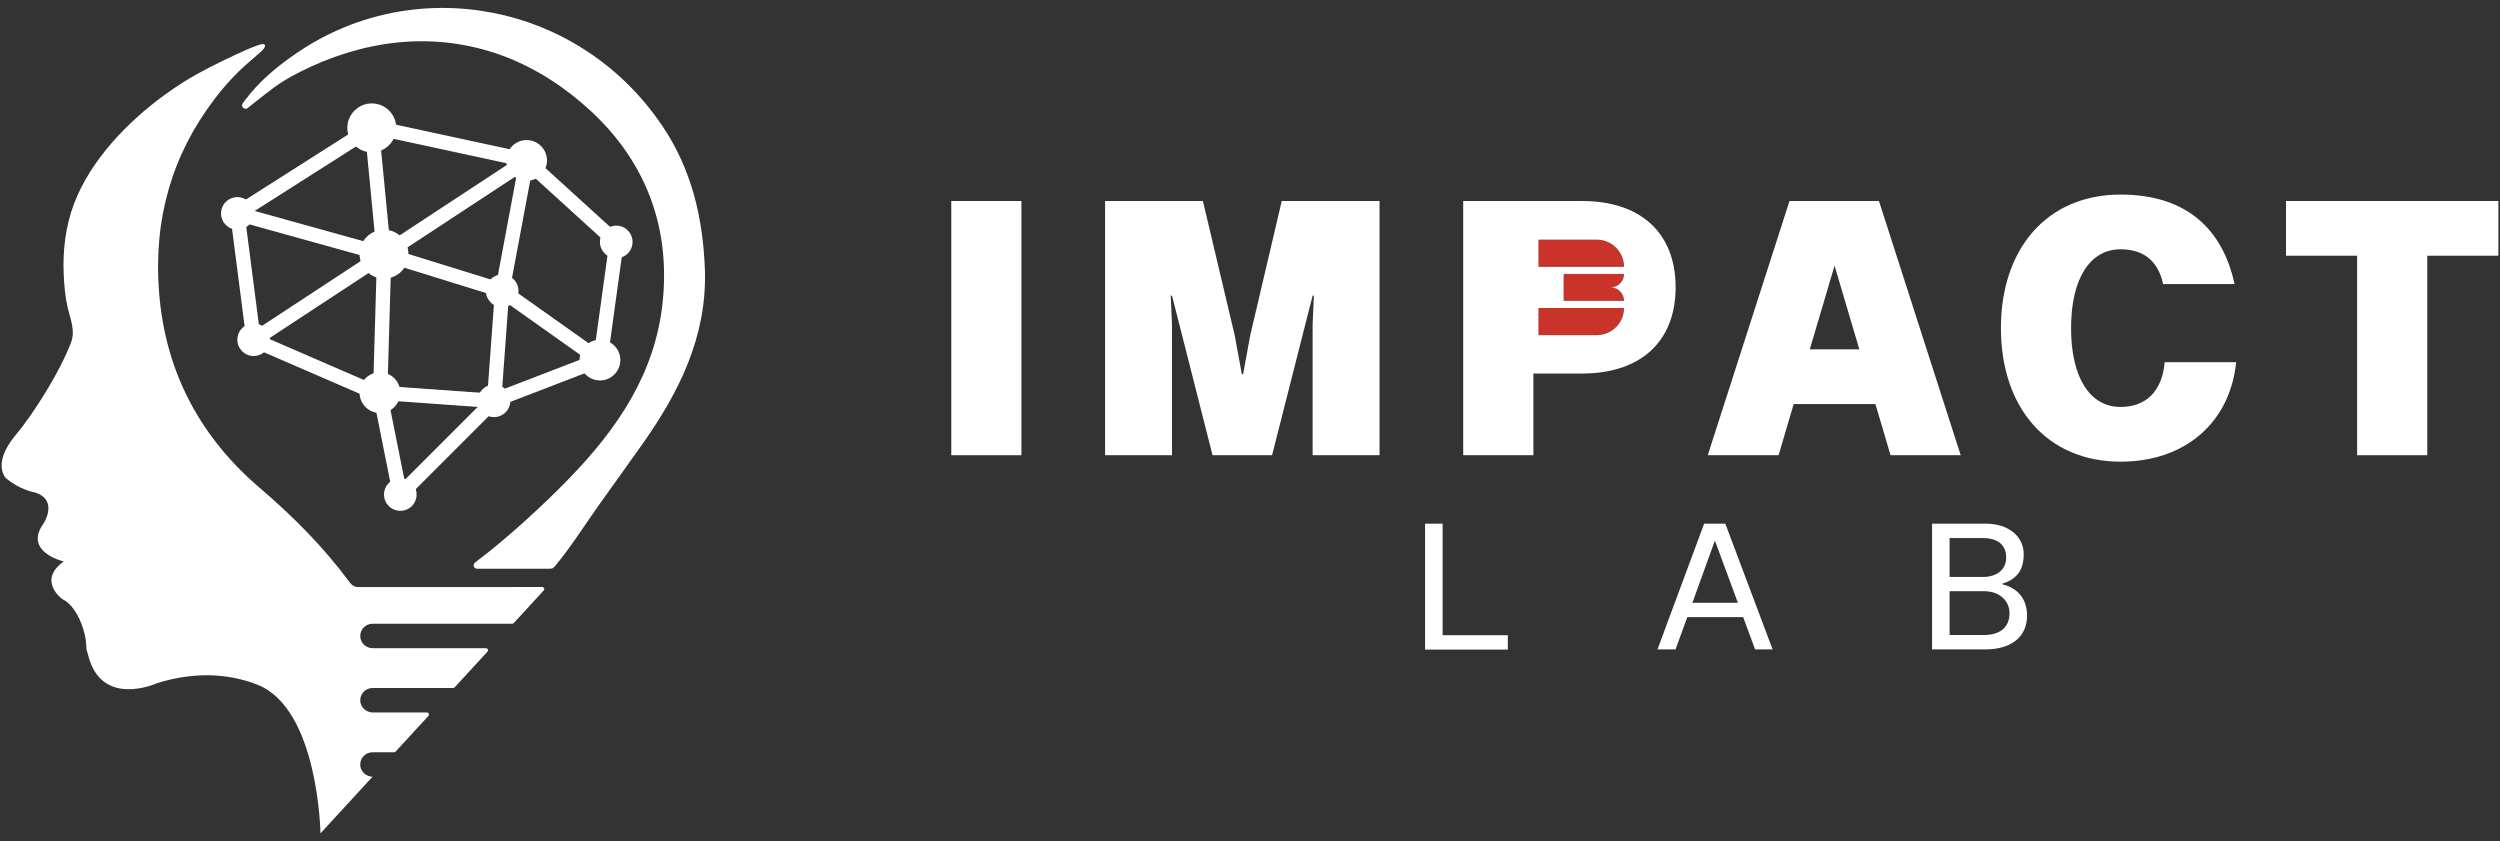
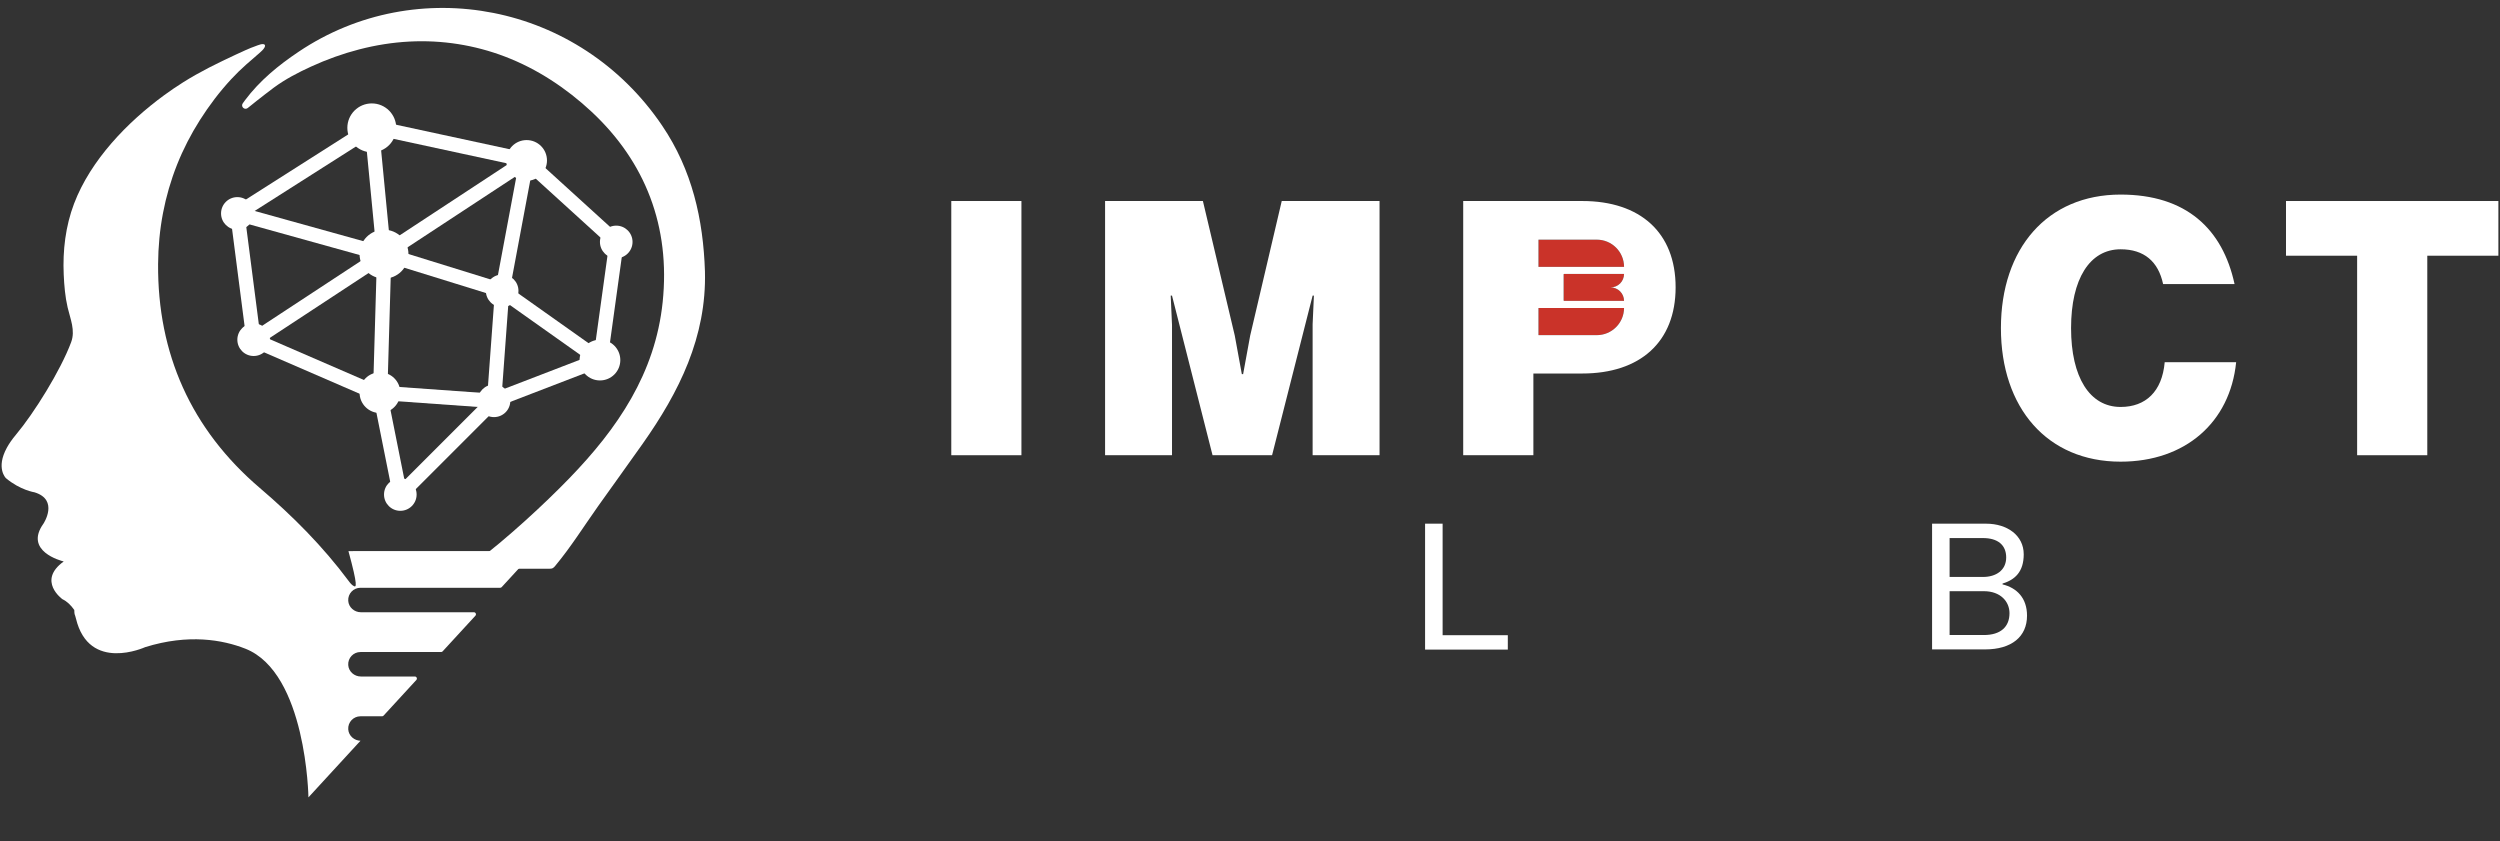
<svg xmlns="http://www.w3.org/2000/svg" version="1.1" id="Isolation_Mode" x="0px" y="0px" width="157.5px" height="53px" viewBox="0 0 157.5 53" enable-background="new 0 0 157.5 53" xml:space="preserve">
  <rect x="0" y="0" width="157.5" height="53" fill="#333333" stroke="none" />
  <g>
    <g>
      <g>
        <g>
          <path fill="#FFFFFF" d="M41.72,7.921c-5.228-7.737-15.469-9.652-22.9-4.665c-1.292,0.867-2.457,1.819-3.394,3.07      c-0.044,0.059-0.09,0.122-0.135,0.189c-0.138,0.205,0.117,0.442,0.313,0.292c0.001-0.001,0.002-0.002,0.004-0.003      c0.188-0.142,0.366-0.298,0.552-0.442c0.36-0.279,0.715-0.565,1.082-0.835c0.734-0.541,1.54-0.959,2.366-1.337      c1.948-0.89,4.049-1.461,6.193-1.572c2.043-0.106,4.097,0.216,6.009,0.946c2.033,0.777,3.875,1.996,5.463,3.478      c3.387,3.162,4.97,7.237,4.475,11.992c-0.469,4.499-2.846,7.961-5.871,11.088c-1.556,1.609-3.981,3.852-5.949,5.316      c-0.167,0.125-0.08,0.39,0.129,0.39c1.509,0,3.018-0.001,4.527,0.002c0.082,0,0.167,0,0.239-0.037      c0.063-0.032,0.111-0.088,0.156-0.143c0.991-1.192,1.815-2.511,2.711-3.774c0.931-1.311,1.875-2.612,2.802-3.926      c2.296-3.257,4.028-6.721,3.92-10.853C44.304,13.816,43.606,10.712,41.72,7.921z" />
        </g>
        <g>
          <g>
-             <path fill="#FFFFFF" d="M38.086,16.048c-0.042,0.061-0.083,0.12-0.127,0.181C37.959,16.229,38.006,16.165,38.086,16.048z" />
-           </g>
+             </g>
          <g>
-             <path fill="#FFFFFF" d="M22.304,36.929c-0.144-0.067-0.244-0.201-0.339-0.328c-1.622-2.18-3.531-4.098-5.595-5.858       c-4.34-3.702-6.448-8.478-6.41-14.103c0.007-1.082,0.107-2.164,0.311-3.227c0.198-1.036,0.493-2.053,0.882-3.034       c0.39-0.981,0.875-1.923,1.441-2.814c0.578-0.911,1.239-1.786,1.973-2.577c0.303-0.326,0.622-0.638,0.955-0.933       c0.218-0.193,0.453-0.386,0.672-0.584c0.105-0.095,0.587-0.459,0.491-0.635c-0.081-0.149-0.467,0.029-0.573,0.065       c-0.433,0.148-0.84,0.353-1.257,0.54c-1.138,0.53-2.261,1.078-3.324,1.749c-0.402,0.253-0.795,0.521-1.179,0.801       c-2.33,1.702-4.644,4.098-5.685,6.837c-0.54,1.421-0.721,2.956-0.653,4.469c0.031,0.69,0.09,1.404,0.248,2.078       c0.167,0.717,0.496,1.442,0.221,2.181c-0.67,1.801-2.354,4.492-3.479,5.831c-0.252,0.3-0.438,0.574-0.574,0.824       c-0.704,1.289-0.056,1.914-0.056,1.914c0.897,0.754,1.801,0.891,1.801,0.891c1.554,0.475,0.565,1.97,0.565,1.97       c-1.243,1.733,1.104,2.344,1.266,2.384c0,0.002,0.001,0.005,0.002,0.007c-1.685,1.221-0.072,2.374-0.072,2.374       c0.287,0.135,0.536,0.379,0.744,0.679c0.479,0.687,0.745,1.664,0.758,2.267c0.006,0.357,0.033,0.221,0.104,0.533       c0.819,3.433,4.362,1.807,4.362,1.807c2.737-0.852,4.889-0.461,6.313,0.098c3.855,1.521,3.973,9.366,3.973,9.366l3.278-3.566       h0.025c-0.411,0-0.77-0.31-0.796-0.72c-0.029-0.448,0.327-0.822,0.77-0.822h1.361c0.036,0,0.071-0.015,0.096-0.042l2.064-2.246       c0.076-0.084,0.018-0.218-0.095-0.218h-3.4c-0.411,0-0.77-0.31-0.796-0.72c-0.029-0.449,0.327-0.822,0.77-0.822h5.082       c0.036,0,0.071-0.015,0.095-0.042l2.065-2.246c0.077-0.083,0.017-0.218-0.095-0.218h-7.121c-0.411,0-0.77-0.31-0.796-0.72       c-0.029-0.449,0.327-0.822,0.77-0.822h8.803c0.037,0,0.071-0.015,0.096-0.042l1.376-1.497l0.512-0.557       c0.076-0.083,0.017-0.218-0.096-0.218c-4.073,0-7.375-0.002-11.448,0.004C22.572,36.988,22.429,36.987,22.304,36.929z" />
+             <path fill="#FFFFFF" d="M22.304,36.929c-0.144-0.067-0.244-0.201-0.339-0.328c-1.622-2.18-3.531-4.098-5.595-5.858       c-4.34-3.702-6.448-8.478-6.41-14.103c0.007-1.082,0.107-2.164,0.311-3.227c0.198-1.036,0.493-2.053,0.882-3.034       c0.39-0.981,0.875-1.923,1.441-2.814c0.578-0.911,1.239-1.786,1.973-2.577c0.303-0.326,0.622-0.638,0.955-0.933       c0.218-0.193,0.453-0.386,0.672-0.584c0.105-0.095,0.587-0.459,0.491-0.635c-0.081-0.149-0.467,0.029-0.573,0.065       c-0.433,0.148-0.84,0.353-1.257,0.54c-1.138,0.53-2.261,1.078-3.324,1.749c-0.402,0.253-0.795,0.521-1.179,0.801       c-2.33,1.702-4.644,4.098-5.685,6.837c-0.54,1.421-0.721,2.956-0.653,4.469c0.031,0.69,0.09,1.404,0.248,2.078       c0.167,0.717,0.496,1.442,0.221,2.181c-0.67,1.801-2.354,4.492-3.479,5.831c-0.252,0.3-0.438,0.574-0.574,0.824       c-0.704,1.289-0.056,1.914-0.056,1.914c0.897,0.754,1.801,0.891,1.801,0.891c1.554,0.475,0.565,1.97,0.565,1.97       c-1.243,1.733,1.104,2.344,1.266,2.384c0,0.002,0.001,0.005,0.002,0.007c-1.685,1.221-0.072,2.374-0.072,2.374       c0.287,0.135,0.536,0.379,0.744,0.679c0.006,0.357,0.033,0.221,0.104,0.533       c0.819,3.433,4.362,1.807,4.362,1.807c2.737-0.852,4.889-0.461,6.313,0.098c3.855,1.521,3.973,9.366,3.973,9.366l3.278-3.566       h0.025c-0.411,0-0.77-0.31-0.796-0.72c-0.029-0.448,0.327-0.822,0.77-0.822h1.361c0.036,0,0.071-0.015,0.096-0.042l2.064-2.246       c0.076-0.084,0.018-0.218-0.095-0.218h-3.4c-0.411,0-0.77-0.31-0.796-0.72c-0.029-0.449,0.327-0.822,0.77-0.822h5.082       c0.036,0,0.071-0.015,0.095-0.042l2.065-2.246c0.077-0.083,0.017-0.218-0.095-0.218h-7.121c-0.411,0-0.77-0.31-0.796-0.72       c-0.029-0.449,0.327-0.822,0.77-0.822h8.803c0.037,0,0.071-0.015,0.096-0.042l1.376-1.497l0.512-0.557       c0.076-0.083,0.017-0.218-0.096-0.218c-4.073,0-7.375-0.002-11.448,0.004C22.572,36.988,22.429,36.987,22.304,36.929z" />
          </g>
        </g>
        <g>
          <g>
            <circle fill="#FFFFFF" cx="23.423" cy="8.055" r="1.54" />
          </g>
          <g>
            <circle fill="#FFFFFF" cx="33.177" cy="10.108" r="1.283" />
          </g>
          <g>
            <circle fill="#FFFFFF" cx="38.823" cy="15.242" r="1.027" />
          </g>
          <g>
            <circle fill="#FFFFFF" cx="31.636" cy="18.322" r="1.027" />
          </g>
          <g>
            <circle fill="#FFFFFF" cx="31.123" cy="25.251" r="1.027" />
          </g>
          <g>
            <circle fill="#FFFFFF" cx="25.22" cy="31.155" r="1.027" />
          </g>
          <g>
            <circle fill="#FFFFFF" cx="15.98" cy="21.401" r="1.027" />
          </g>
          <g>
            <circle fill="#FFFFFF" cx="14.953" cy="13.445" r="1.027" />
          </g>
          <g>
            <circle fill="#FFFFFF" cx="37.797" cy="22.685" r="1.283" />
          </g>
          <g>
            <circle fill="#FFFFFF" cx="23.936" cy="24.738" r="1.283" />
          </g>
          <g>
            <circle fill="#FFFFFF" cx="24.193" cy="16.012" r="1.54" />
          </g>
          <g>
            <g>
              <line fill="#FFFFFF" x1="24.193" y1="16.012" x2="14.953" y2="13.445" />
              <rect x="14.778" y="14.276" transform="matrix(0.964 0.268 -0.268 0.964 4.655 -4.701)" fill="#FFFFFF" width="9.59" height="0.903" />
            </g>
            <g>
              <line fill="#FFFFFF" x1="23.423" y1="8.055" x2="14.953" y2="13.445" />
              <rect x="18.736" y="5.73" transform="matrix(0.537 0.844 -0.844 0.537 17.949 -11.209)" fill="#FFFFFF" width="0.904" height="10.039" />
            </g>
            <g>
              <line fill="#FFFFFF" x1="33.177" y1="10.108" x2="23.68" y2="8.055" />
              <rect x="23.57" y="8.63" transform="matrix(0.977 0.211 -0.211 0.977 2.561 -5.803)" fill="#FFFFFF" width="9.716" height="0.904" />
            </g>
            <g>
-               <line fill="#FFFFFF" x1="38.824" y1="15.242" x2="33.177" y2="10.108" />
              <rect x="32.184" y="12.224" transform="matrix(0.74 0.673 -0.673 0.74 17.889 -20.92)" fill="#FFFFFF" width="7.631" height="0.903" />
            </g>
            <g>
              <line fill="#FFFFFF" x1="37.797" y1="22.685" x2="38.824" y2="15.242" />
              <rect x="37.858" y="15.206" transform="matrix(0.991 0.137 -0.137 0.991 2.966 -5.079)" fill="#FFFFFF" width="0.904" height="7.514" />
            </g>
            <g>
              <line fill="#FFFFFF" x1="31.123" y1="25.251" x2="37.797" y2="22.685" />
              <rect x="34.009" y="20.393" transform="matrix(0.359 0.933 -0.933 0.359 44.437 -16.805)" fill="#FFFFFF" width="0.903" height="7.15" />
            </g>
            <g>
              <line fill="#FFFFFF" x1="25.22" y1="31.155" x2="31.123" y2="25.251" />
              <rect x="27.72" y="24.029" transform="matrix(0.707 0.707 -0.707 0.707 28.194 -11.66)" fill="#FFFFFF" width="0.903" height="8.349" />
            </g>
            <g>
              <line fill="#FFFFFF" x1="23.936" y1="24.738" x2="25.22" y2="31.155" />
              <rect x="21.306" y="27.495" transform="matrix(0.196 0.981 -0.981 0.196 47.163 -1.635)" fill="#FFFFFF" width="6.544" height="0.903" />
            </g>
            <g>
              <line fill="#FFFFFF" x1="15.979" y1="21.401" x2="23.68" y2="24.738" />
              <rect x="15.633" y="22.619" transform="matrix(0.918 0.398 -0.398 0.918 10.807 -5.982)" fill="#FFFFFF" width="8.393" height="0.903" />
            </g>
            <g>
              <line fill="#FFFFFF" x1="14.953" y1="13.445" x2="15.979" y2="21.401" />
              <rect x="11.455" y="16.971" transform="matrix(0.128 0.992 -0.992 0.128 30.767 -0.146)" fill="#FFFFFF" width="8.023" height="0.904" />
            </g>
            <g>
              <line fill="#FFFFFF" x1="24.193" y1="16.012" x2="23.423" y2="8.055" />
              <rect x="19.811" y="11.582" transform="matrix(0.096 0.995 -0.995 0.096 33.491 -12.824)" fill="#FFFFFF" width="7.994" height="0.903" />
            </g>
            <g>
              <line fill="#FFFFFF" x1="33.177" y1="10.108" x2="24.193" y2="16.012" />
              <rect x="28.233" y="7.685" transform="matrix(0.549 0.836 -0.836 0.549 23.855 -18.086)" fill="#FFFFFF" width="0.904" height="10.75" />
            </g>
            <g>
              <line fill="#FFFFFF" x1="31.637" y1="18.322" x2="33.177" y2="10.108" />
              <rect x="31.955" y="10.037" transform="matrix(0.983 0.184 -0.184 0.983 3.174 -5.728)" fill="#FFFFFF" width="0.904" height="8.356" />
            </g>
            <g>
              <line fill="#FFFFFF" x1="37.797" y1="22.685" x2="31.637" y2="18.322" />
              <rect x="30.942" y="20.052" transform="matrix(0.816 0.578 -0.578 0.816 18.24 -16.295)" fill="#FFFFFF" width="7.549" height="0.903" />
            </g>
            <g>
              <line fill="#FFFFFF" x1="31.123" y1="25.251" x2="31.637" y2="18.322" />
              <rect x="30.928" y="18.312" transform="matrix(0.997 0.073 -0.073 0.997 1.687 -2.248)" fill="#FFFFFF" width="0.903" height="6.949" />
            </g>
            <g>
              <line fill="#FFFFFF" x1="24.193" y1="16.012" x2="31.637" y2="18.322" />
              <rect x="24.018" y="16.715" transform="matrix(0.955 0.296 -0.296 0.955 6.343 -7.503)" fill="#FFFFFF" width="7.793" height="0.903" />
            </g>
            <g>
              <line fill="#FFFFFF" x1="23.936" y1="24.738" x2="24.193" y2="16.012" />
              <rect x="23.613" y="16.01" transform="matrix(1 0.029 -0.029 1 0.605 -0.694)" fill="#FFFFFF" width="0.903" height="8.73" />
            </g>
            <g>
              <line fill="#FFFFFF" x1="15.979" y1="21.401" x2="24.193" y2="16.012" />
              <rect x="19.635" y="13.794" transform="matrix(0.549 0.836 -0.836 0.549 24.708 -8.35)" fill="#FFFFFF" width="0.903" height="9.824" />
            </g>
            <g>
              <line fill="#FFFFFF" x1="23.936" y1="24.738" x2="31.123" y2="25.251" />
              <rect x="23.927" y="24.544" transform="matrix(0.998 0.071 -0.071 0.998 1.85 -1.897)" fill="#FFFFFF" width="7.205" height="0.903" />
            </g>
          </g>
        </g>
      </g>
    </g>
    <g>
      <path fill="#FFFFFF" d="M90.886,40.018h4.106v0.907H89.78v-7.932h1.105V40.018z" />
-       <path fill="#FFFFFF" d="M104.421,40.914l2.939-7.922h1.335l2.98,7.922h-1.104l-0.75-2.033h-3.523l-0.74,2.033H104.421z     M109.487,37.975l-1.449-3.919l-1.417,3.919H109.487z" />
      <path fill="#FFFFFF" d="M121.721,40.914v-7.922h3.408c1.324,0,2.366,0.74,2.366,1.928c0,1.105-0.552,1.605-1.335,1.845v0.052    c0.908,0.219,1.543,0.865,1.543,1.97c0,1.324-0.97,2.126-2.647,2.126H121.721z M122.825,33.898v2.45h2.105    c0.813,0,1.46-0.417,1.46-1.23c0-0.792-0.542-1.22-1.46-1.22H122.825z M122.825,40.007h2.158c1.063,0,1.615-0.521,1.615-1.376    c0-0.73-0.563-1.386-1.615-1.386h-2.158V40.007z" />
    </g>
    <g>
      <path fill="#FFFFFF" d="M59.931,28.679V12.664h4.419v16.015H59.931z" />
      <path fill="#FFFFFF" d="M69.62,12.664h6.163l2.007,8.474l0.446,2.434h0.081l0.446-2.434l1.987-8.474h6.162v16.015h-4.216v-8.25    l0.081-1.805h-0.081l-2.555,10.055h-3.75l-2.554-10.055h-0.082l0.082,1.845v8.209H69.62V12.664z" />
-       <path fill="#FFFFFF" d="M107.589,28.679l5.149-16.015h5.637l5.149,16.015h-4.419l-0.954-3.223h-5.149l-0.952,3.223H107.589z     M117.139,22.01l-1.562-5.271l-1.561,5.271H117.139z" />
      <path fill="#FFFFFF" d="M140.877,22.821c-0.385,3.791-3.204,6.264-7.279,6.264c-4.62,0-7.54-3.385-7.54-8.413    c0-5.028,2.92-8.414,7.54-8.414c4.137,0,6.428,2.169,7.178,5.636h-4.501c-0.304-1.419-1.195-2.189-2.677-2.189    c-1.944,0-3.121,1.865-3.121,4.967c0,3.102,1.177,4.966,3.121,4.966c1.582,0,2.616-0.973,2.778-2.818H140.877z" />
      <path fill="#FFFFFF" d="M148.499,28.679V16.11h-4.481v-3.446h13.38v3.446h-4.479v12.569H148.499z" />
    </g>
    <g id="XMLID_1_">
      <path fill="#CA3329" d="M100.744,19.403h1.571c-0.004,0.944-0.771,1.711-1.716,1.711h-3.676v-0.948v-0.763H100.744z" />
      <path fill="#CA3329" d="M100.997,17.257h1.318c0,0.47-0.379,0.85-0.849,0.85c0.47,0,0.849,0.379,0.849,0.849h-1.322H98.54    c-0.018,0-0.031-0.014-0.031-0.032v-0.817v-0.822c0-0.014,0.014-0.028,0.031-0.028H100.997z" />
      <path fill="#CA3329" d="M102.315,16.811h-1.559h-3.833v-0.782v-0.93h3.676C101.544,15.099,102.312,15.862,102.315,16.811z" />
      <path fill="#FFFFFF" d="M102.315,19.403h-1.571h-3.82v0.763v0.948h3.676C101.544,21.114,102.312,20.347,102.315,19.403z     M100.993,18.956h1.322c0-0.47-0.379-0.849-0.849-0.849c0.47,0,0.849-0.379,0.849-0.85h-1.318H98.54    c-0.018,0-0.031,0.014-0.031,0.028v0.822v0.817c0,0.018,0.014,0.032,0.031,0.032H100.993z M100.757,16.811h1.559    c-0.004-0.949-0.771-1.712-1.716-1.712h-3.676v0.93v0.782H100.757z M99.683,12.664c3.649,0,5.881,1.987,5.881,5.434    c0,3.446-2.231,5.433-5.881,5.433h-3.08v5.148h-4.421V12.664H99.683z" />
    </g>
  </g>
</svg>